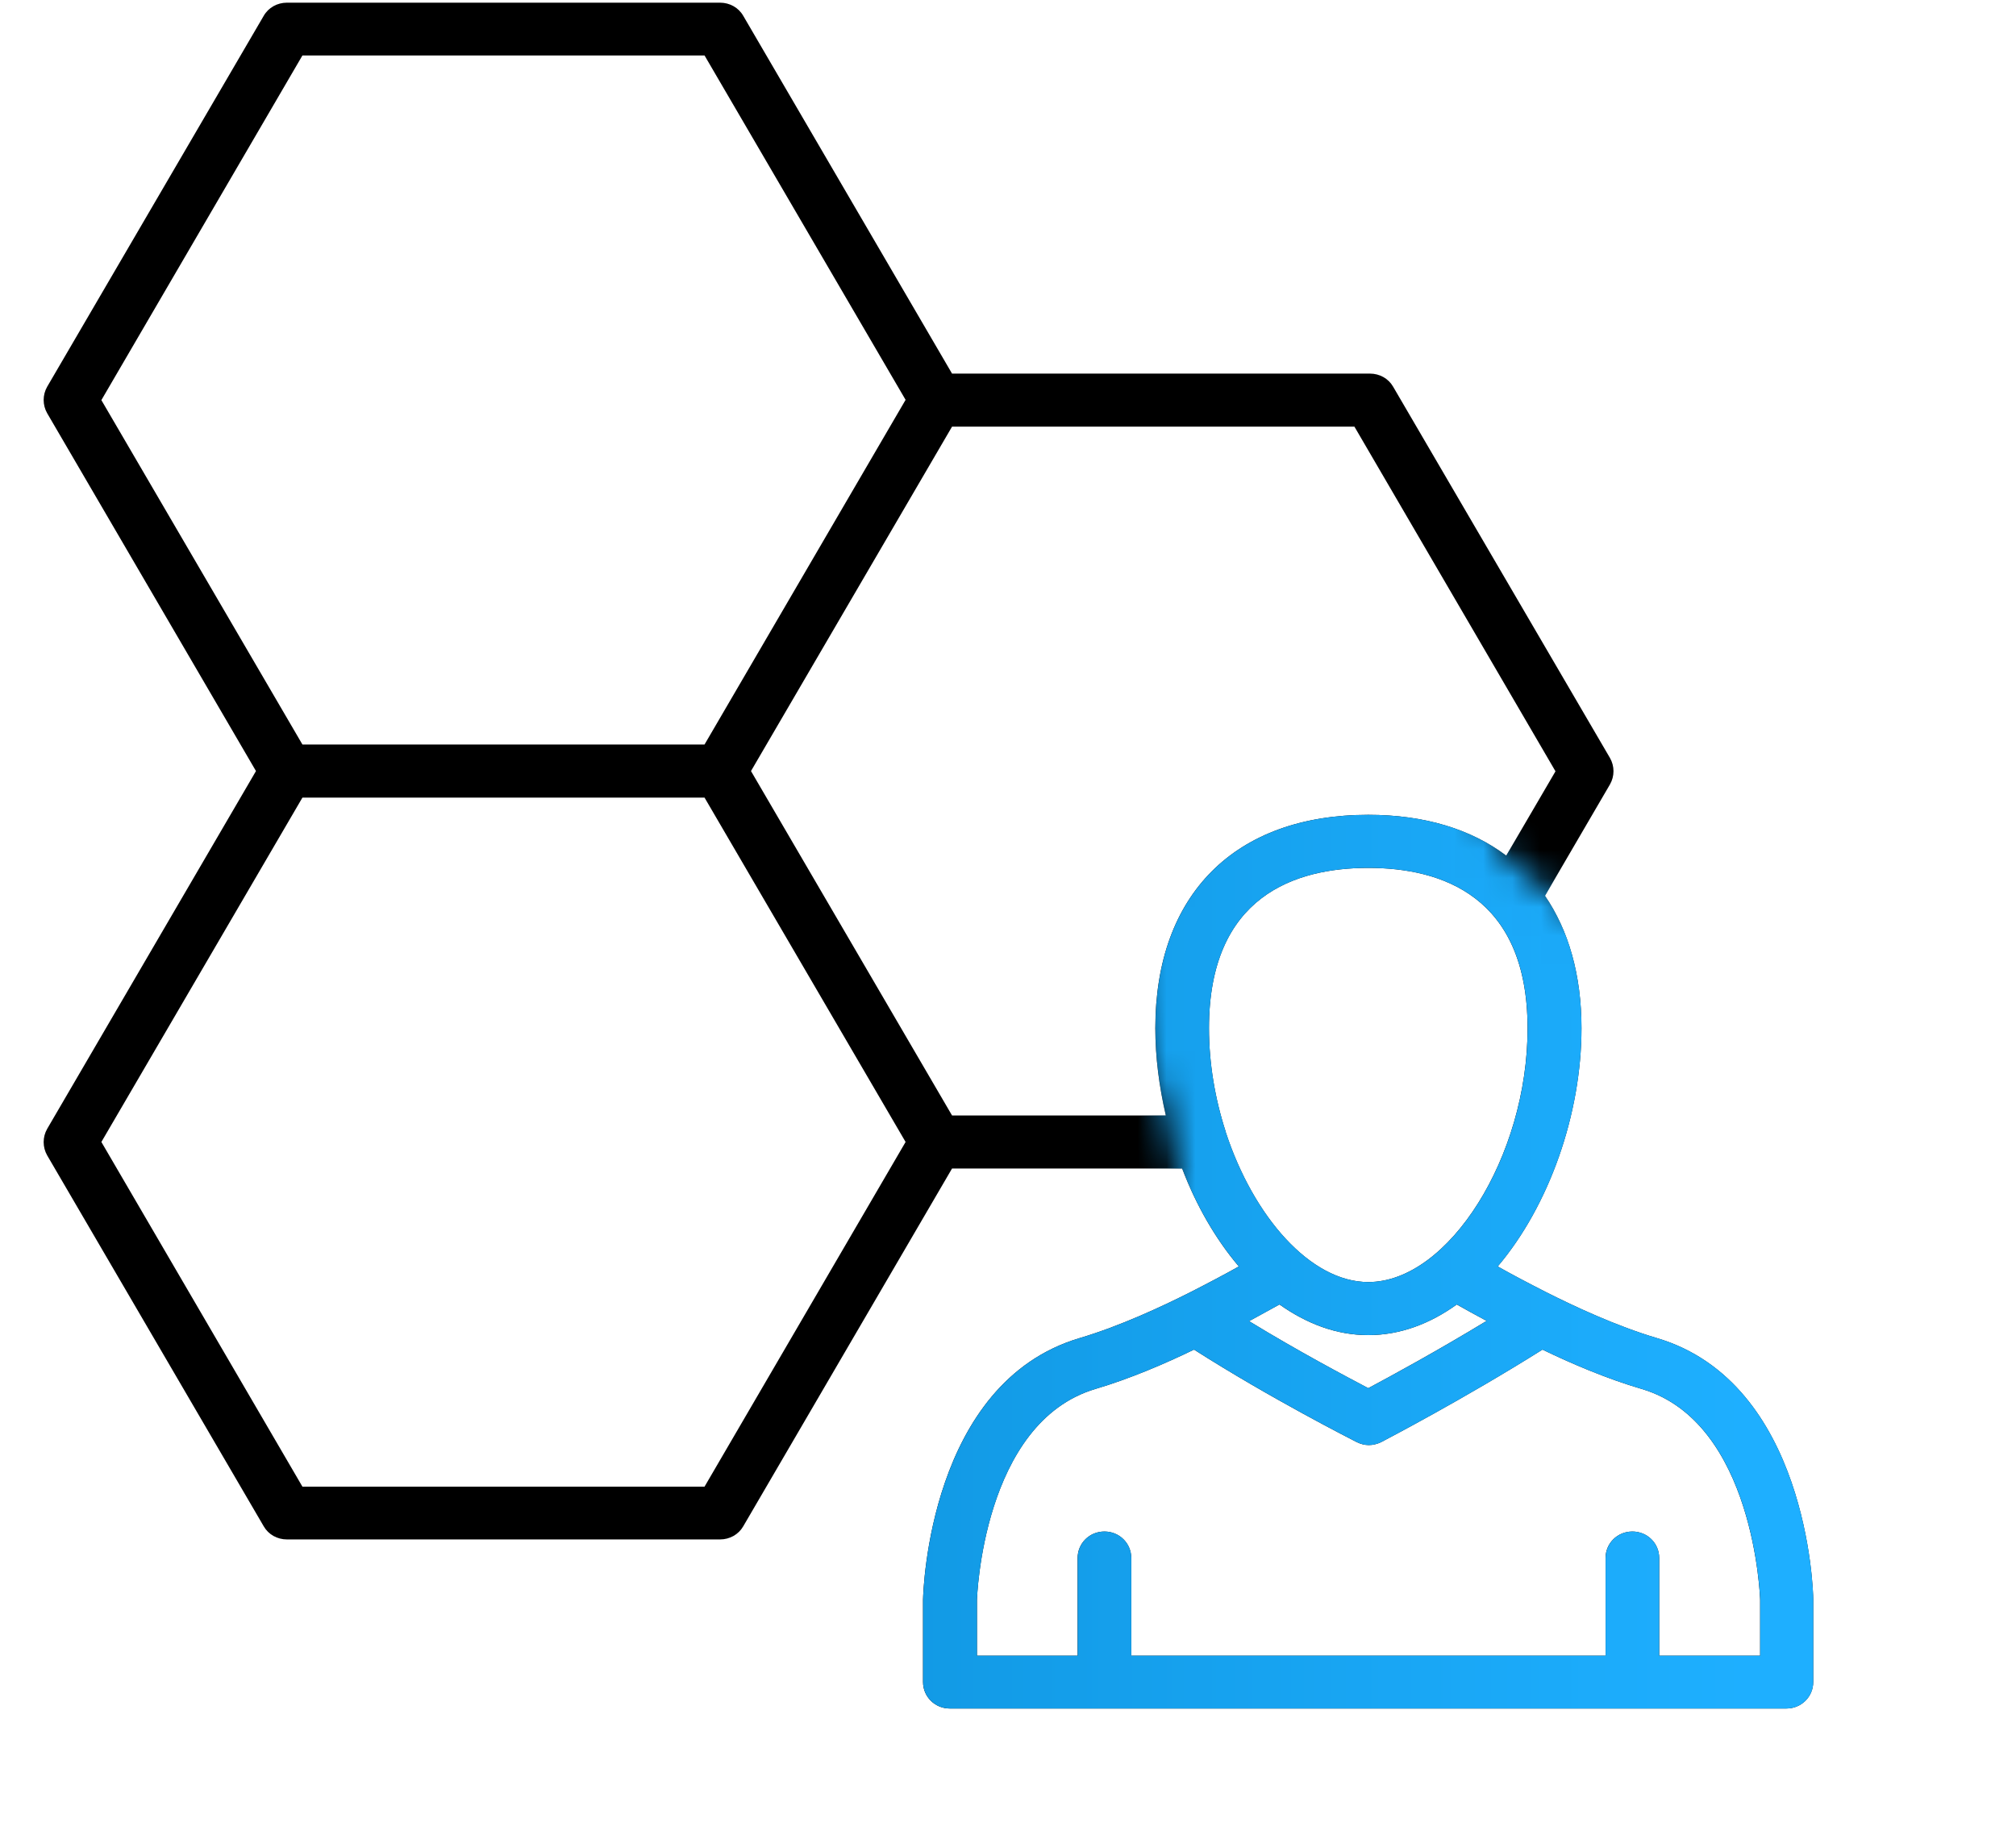
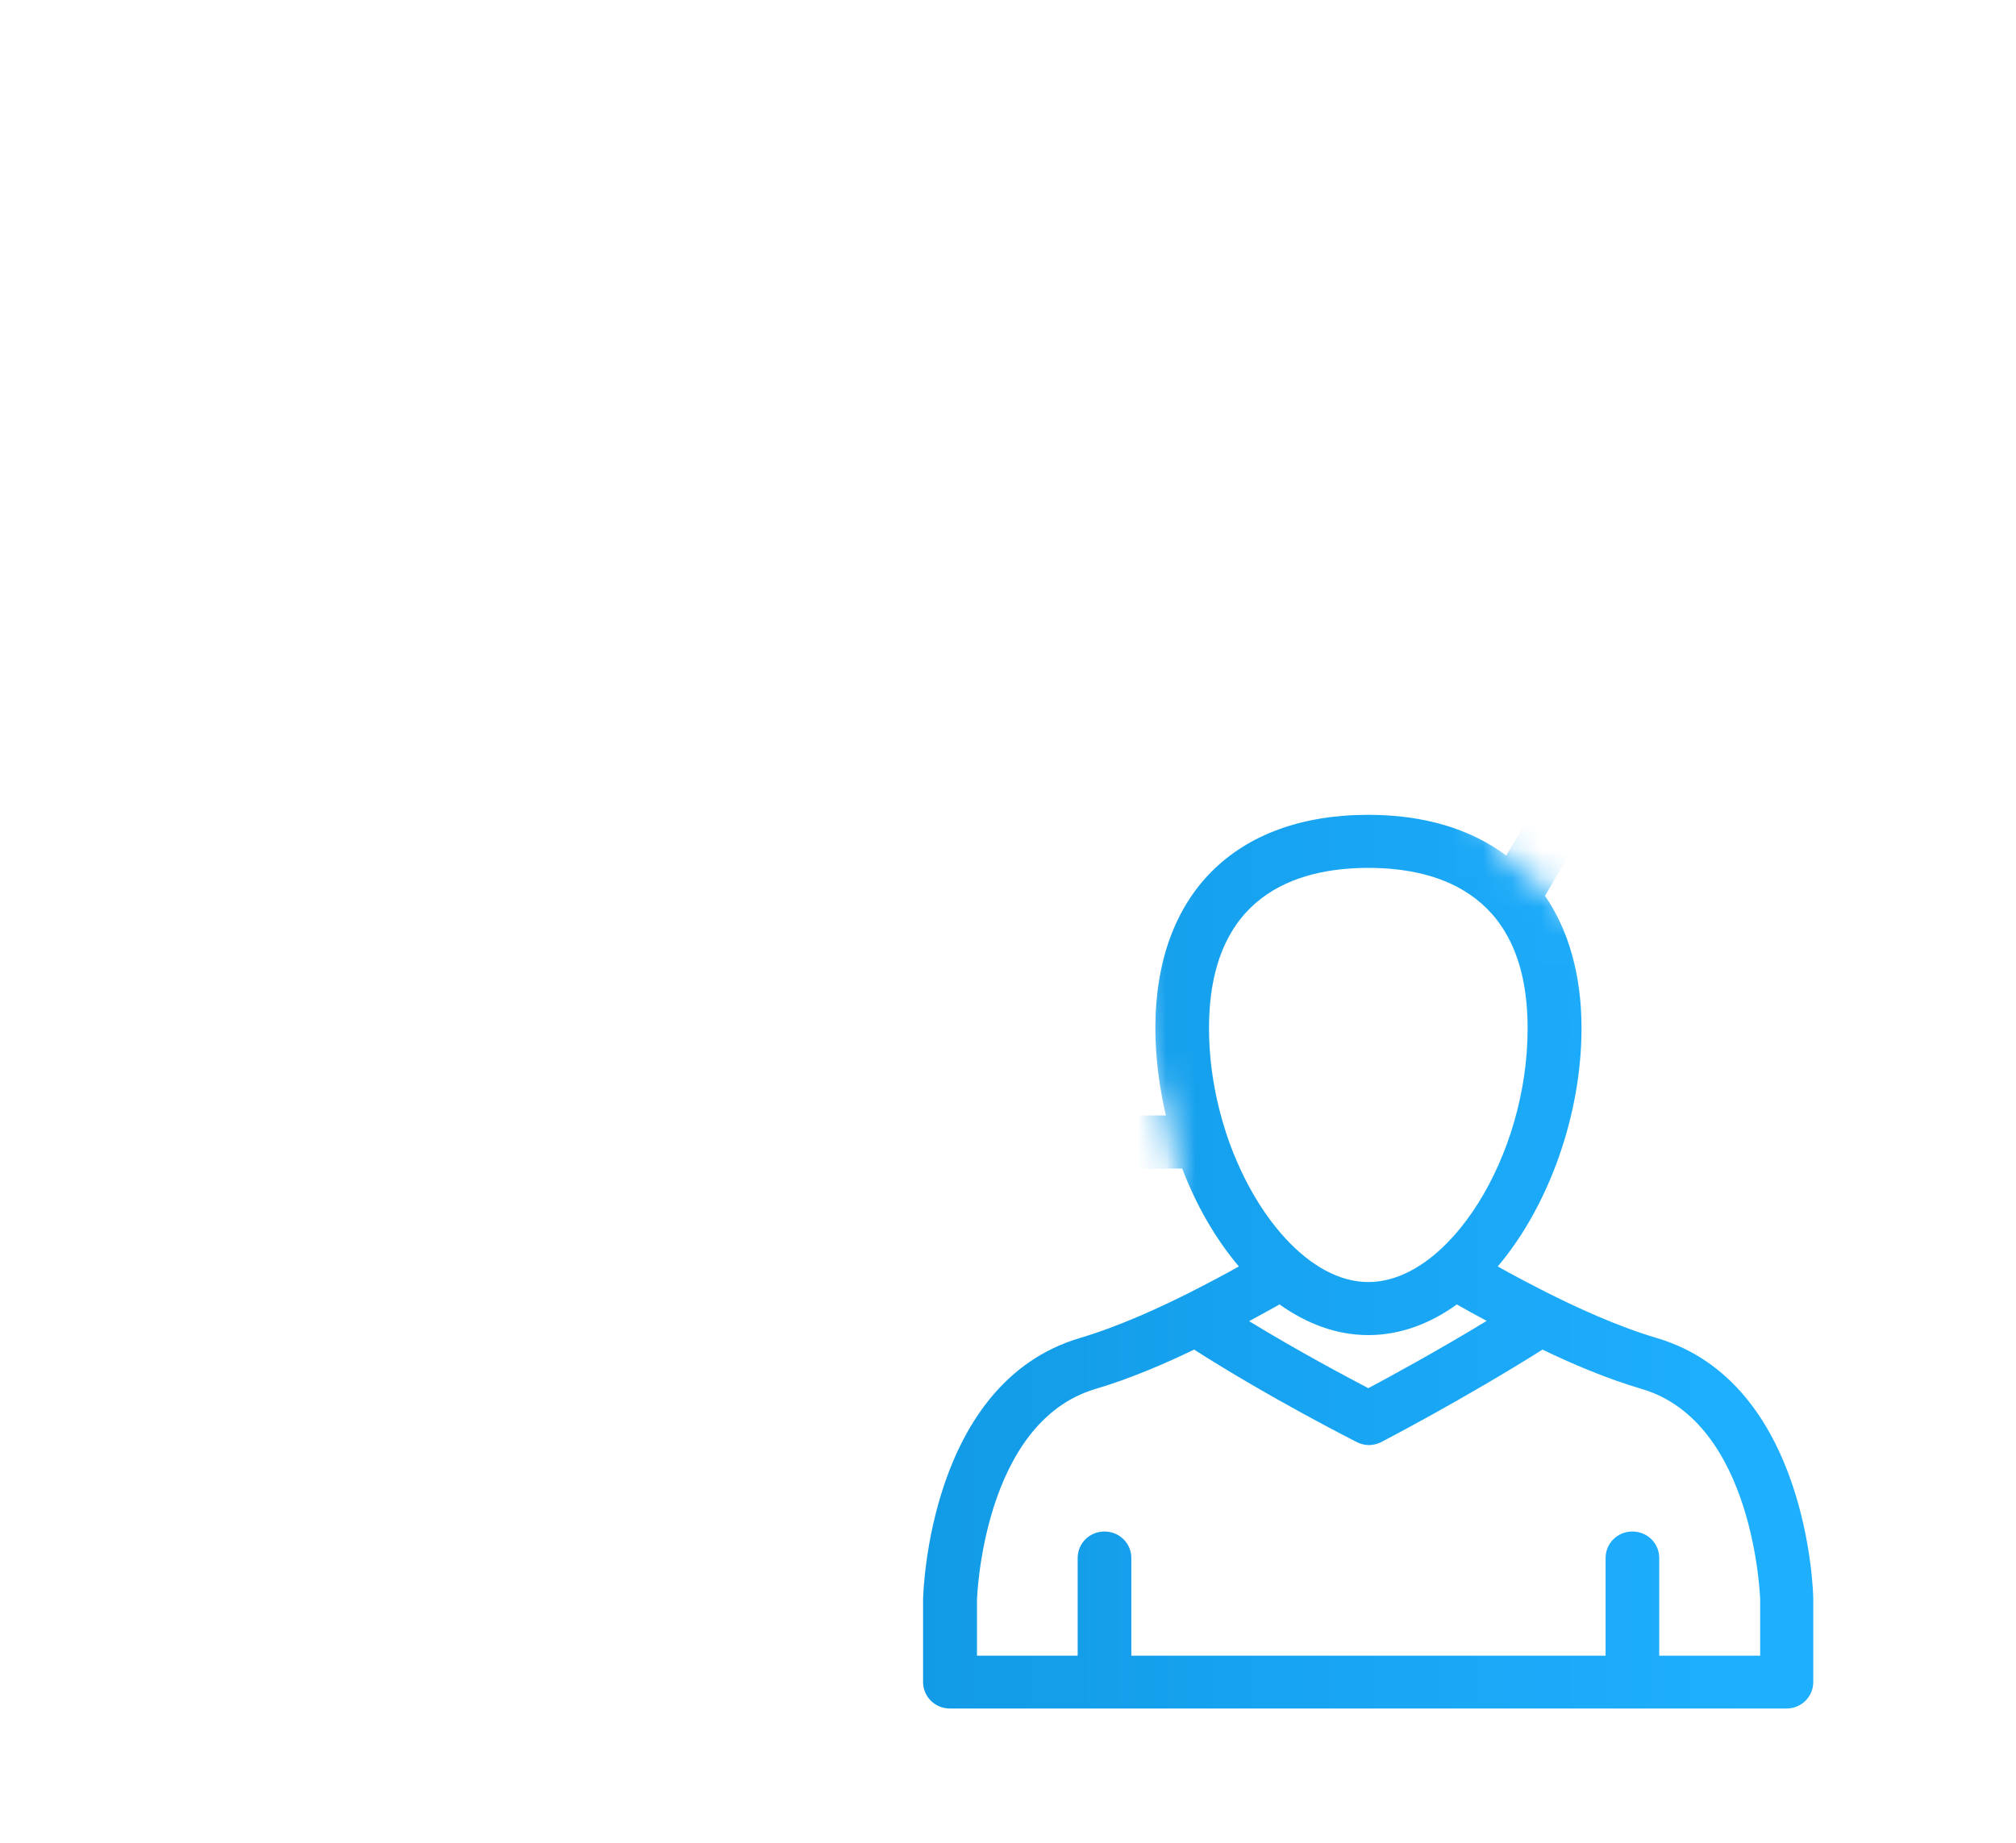
<svg xmlns="http://www.w3.org/2000/svg" width="70" height="64" viewBox="0 0 70 64" fill="none">
  <g clip-path="url(#clip0_1278_12737)">
    <path d="M57.534 46.473C56.122 46.055 54.663 45.371 53.683 44.877C53.049 44.554 52.473 44.25 52.003 43.984C53.789 41.875 54.912 38.692 54.912 35.709C54.912 33.857 54.461 32.308 53.645 31.111L55.901 27.244C56.065 26.959 56.065 26.608 55.901 26.323L48.373 13.431C48.21 13.146 47.903 12.975 47.566 12.975H33.057L25.807 0.549C25.644 0.264 25.337 0.093 25.001 0.093H9.963C9.627 0.093 9.32 0.264 9.157 0.549L1.638 13.431C1.475 13.716 1.475 14.068 1.638 14.352L8.888 26.779L1.638 39.205C1.475 39.49 1.475 39.842 1.638 40.127L9.157 53.009C9.32 53.294 9.627 53.465 9.963 53.465H25.001C25.337 53.465 25.644 53.294 25.807 53.009L33.057 40.583H41.046C41.536 41.865 42.208 43.034 43.015 43.984C42.544 44.25 41.968 44.554 41.334 44.877C40.355 45.371 38.895 46.055 37.484 46.473C32.27 48.022 32.059 55.232 32.049 55.555V58.415C32.049 58.928 32.462 59.337 32.98 59.337H62.028C62.546 59.337 62.959 58.928 62.959 58.415V55.536C62.959 55.232 62.748 48.022 57.534 46.473ZM47.509 46.369C48.623 46.369 49.66 45.969 50.582 45.305C50.87 45.466 51.225 45.666 51.619 45.875C49.9 46.92 48.258 47.813 47.509 48.212C46.75 47.813 45.079 46.929 43.37 45.884C43.773 45.666 44.138 45.466 44.426 45.305C45.367 45.969 46.395 46.369 47.509 46.369ZM47.509 44.526C45.502 44.526 43.524 42.255 42.563 39.329C42.554 39.319 42.554 39.3 42.554 39.291C42.189 38.16 41.978 36.935 41.978 35.709C41.978 31.111 44.983 30.142 47.509 30.142C50.034 30.142 53.04 31.111 53.04 35.709C53.049 40.155 50.303 44.526 47.509 44.526ZM10.501 1.926H24.463L31.444 13.887L24.463 25.857H10.501L3.52 13.896L10.501 1.926ZM24.463 51.632H10.501L3.52 39.661L10.501 27.701H24.463L31.444 39.661L24.463 51.632ZM33.057 38.74L26.076 26.779L33.057 14.818H47.029L54.01 26.788L52.3 29.715C51.081 28.802 49.468 28.299 47.509 28.299C42.88 28.299 40.115 31.064 40.115 35.709C40.115 36.716 40.249 37.742 40.48 38.74H33.057ZM61.106 57.503H57.611V54.111C57.611 53.598 57.198 53.19 56.679 53.19C56.161 53.19 55.748 53.598 55.748 54.111V57.503H39.279V54.111C39.279 53.598 38.867 53.19 38.348 53.19C37.83 53.19 37.417 53.598 37.417 54.111V57.503H33.921V55.584C33.921 55.517 34.113 49.409 38.031 48.24C39.251 47.879 40.48 47.347 41.459 46.872C44.138 48.582 46.981 50.017 47.105 50.083C47.24 50.15 47.384 50.188 47.528 50.188C47.672 50.188 47.826 50.15 47.96 50.083C48.085 50.017 50.841 48.582 53.558 46.872C54.538 47.347 55.776 47.879 57.006 48.24C60.923 49.399 61.115 55.517 61.115 55.565V57.503H61.106Z" fill="black" />
  </g>
  <mask id="mask0_1278_12737" style="mask-type:alpha" maskUnits="userSpaceOnUse" x="29" y="26" width="41" height="38">
    <path d="M40.445 38.425L40.957 40.986L38.395 43.548L31.223 48.159L29.686 58.405L31.223 62.504L56.327 63.529L69.135 58.405L61.962 44.572L54.79 31.764L52.228 29.715L51.203 27.666C50.179 26.641 48.129 26.641 47.617 26.641C37.883 26.641 38.566 34.155 40.445 38.425Z" fill="#D9D9D9" />
  </mask>
  <g mask="url(#mask0_1278_12737)">
    <path d="M57.536 46.473C56.124 46.055 54.664 45.371 53.685 44.877C53.051 44.554 52.475 44.25 52.005 43.984C53.791 41.875 54.914 38.692 54.914 35.709C54.914 33.857 54.463 32.308 53.647 31.111L55.903 27.244C56.066 26.959 56.066 26.608 55.903 26.323L48.375 13.431C48.212 13.146 47.904 12.975 47.568 12.975H33.059L25.809 0.549C25.646 0.264 25.339 0.093 25.003 0.093H9.965C9.629 0.093 9.322 0.264 9.159 0.549L1.64 13.431C1.477 13.716 1.477 14.068 1.64 14.352L8.89 26.779L1.64 39.205C1.477 39.49 1.477 39.842 1.64 40.127L9.159 53.009C9.322 53.294 9.629 53.465 9.965 53.465H25.003C25.339 53.465 25.646 53.294 25.809 53.009L33.059 40.583H41.048C41.538 41.865 42.21 43.034 43.017 43.984C42.546 44.25 41.97 44.554 41.336 44.877C40.357 45.371 38.897 46.055 37.486 46.473C32.272 48.022 32.06 55.232 32.051 55.555V58.415C32.051 58.928 32.464 59.337 32.982 59.337H62.03C62.548 59.337 62.961 58.928 62.961 58.415V55.536C62.961 55.232 62.75 48.022 57.536 46.473ZM47.511 46.368C48.625 46.368 49.662 45.969 50.584 45.304C50.872 45.466 51.227 45.666 51.621 45.875C49.902 46.92 48.26 47.813 47.511 48.212C46.752 47.813 45.081 46.929 43.372 45.884C43.775 45.666 44.14 45.466 44.428 45.304C45.369 45.969 46.397 46.368 47.511 46.368ZM47.511 44.526C45.504 44.526 43.526 42.255 42.566 39.329C42.556 39.319 42.556 39.3 42.556 39.291C42.191 38.16 41.98 36.935 41.98 35.709C41.98 31.111 44.985 30.142 47.511 30.142C50.036 30.142 53.042 31.111 53.042 35.709C53.051 40.155 50.305 44.526 47.511 44.526ZM10.503 1.926H24.465L31.446 13.887L24.465 25.857H10.503L3.522 13.896L10.503 1.926ZM24.465 51.632H10.503L3.522 39.661L10.503 27.701H24.465L31.446 39.661L24.465 51.632ZM33.059 38.74L26.078 26.779L33.059 14.818H47.031L54.012 26.788L52.302 29.715C51.083 28.802 49.47 28.299 47.511 28.299C42.882 28.299 40.117 31.064 40.117 35.709C40.117 36.716 40.251 37.742 40.482 38.74H33.059ZM61.108 57.503H57.612V54.111C57.612 53.598 57.2 53.19 56.681 53.19C56.163 53.19 55.75 53.598 55.75 54.111V57.503H39.282V54.111C39.282 53.598 38.869 53.19 38.35 53.19C37.831 53.19 37.419 53.598 37.419 54.111V57.503H33.923V55.584C33.923 55.517 34.115 49.409 38.033 48.24C39.253 47.879 40.482 47.347 41.461 46.872C44.14 48.582 46.983 50.017 47.108 50.083C47.242 50.15 47.386 50.188 47.53 50.188C47.674 50.188 47.828 50.15 47.962 50.083C48.087 50.017 50.843 48.582 53.56 46.872C54.54 47.347 55.778 47.879 57.008 48.24C60.925 49.399 61.117 55.517 61.117 55.565V57.503H61.108Z" fill="url(#paint0_linear_1278_12737)" />
  </g>
  <defs>
    <linearGradient id="paint0_linear_1278_12737" x1="60.76" y1="59.353" x2="1.238" y2="59.355" gradientUnits="userSpaceOnUse">
      <stop stop-color="#1EAFFF" />
      <stop offset="1" stop-color="#0584CA" />
    </linearGradient>
    <clipPath id="clip0_1278_12737">
-       <rect width="62.504" height="59.43" fill="white" transform="translate(0.988)" />
-     </clipPath>
+       </clipPath>
  </defs>
</svg>